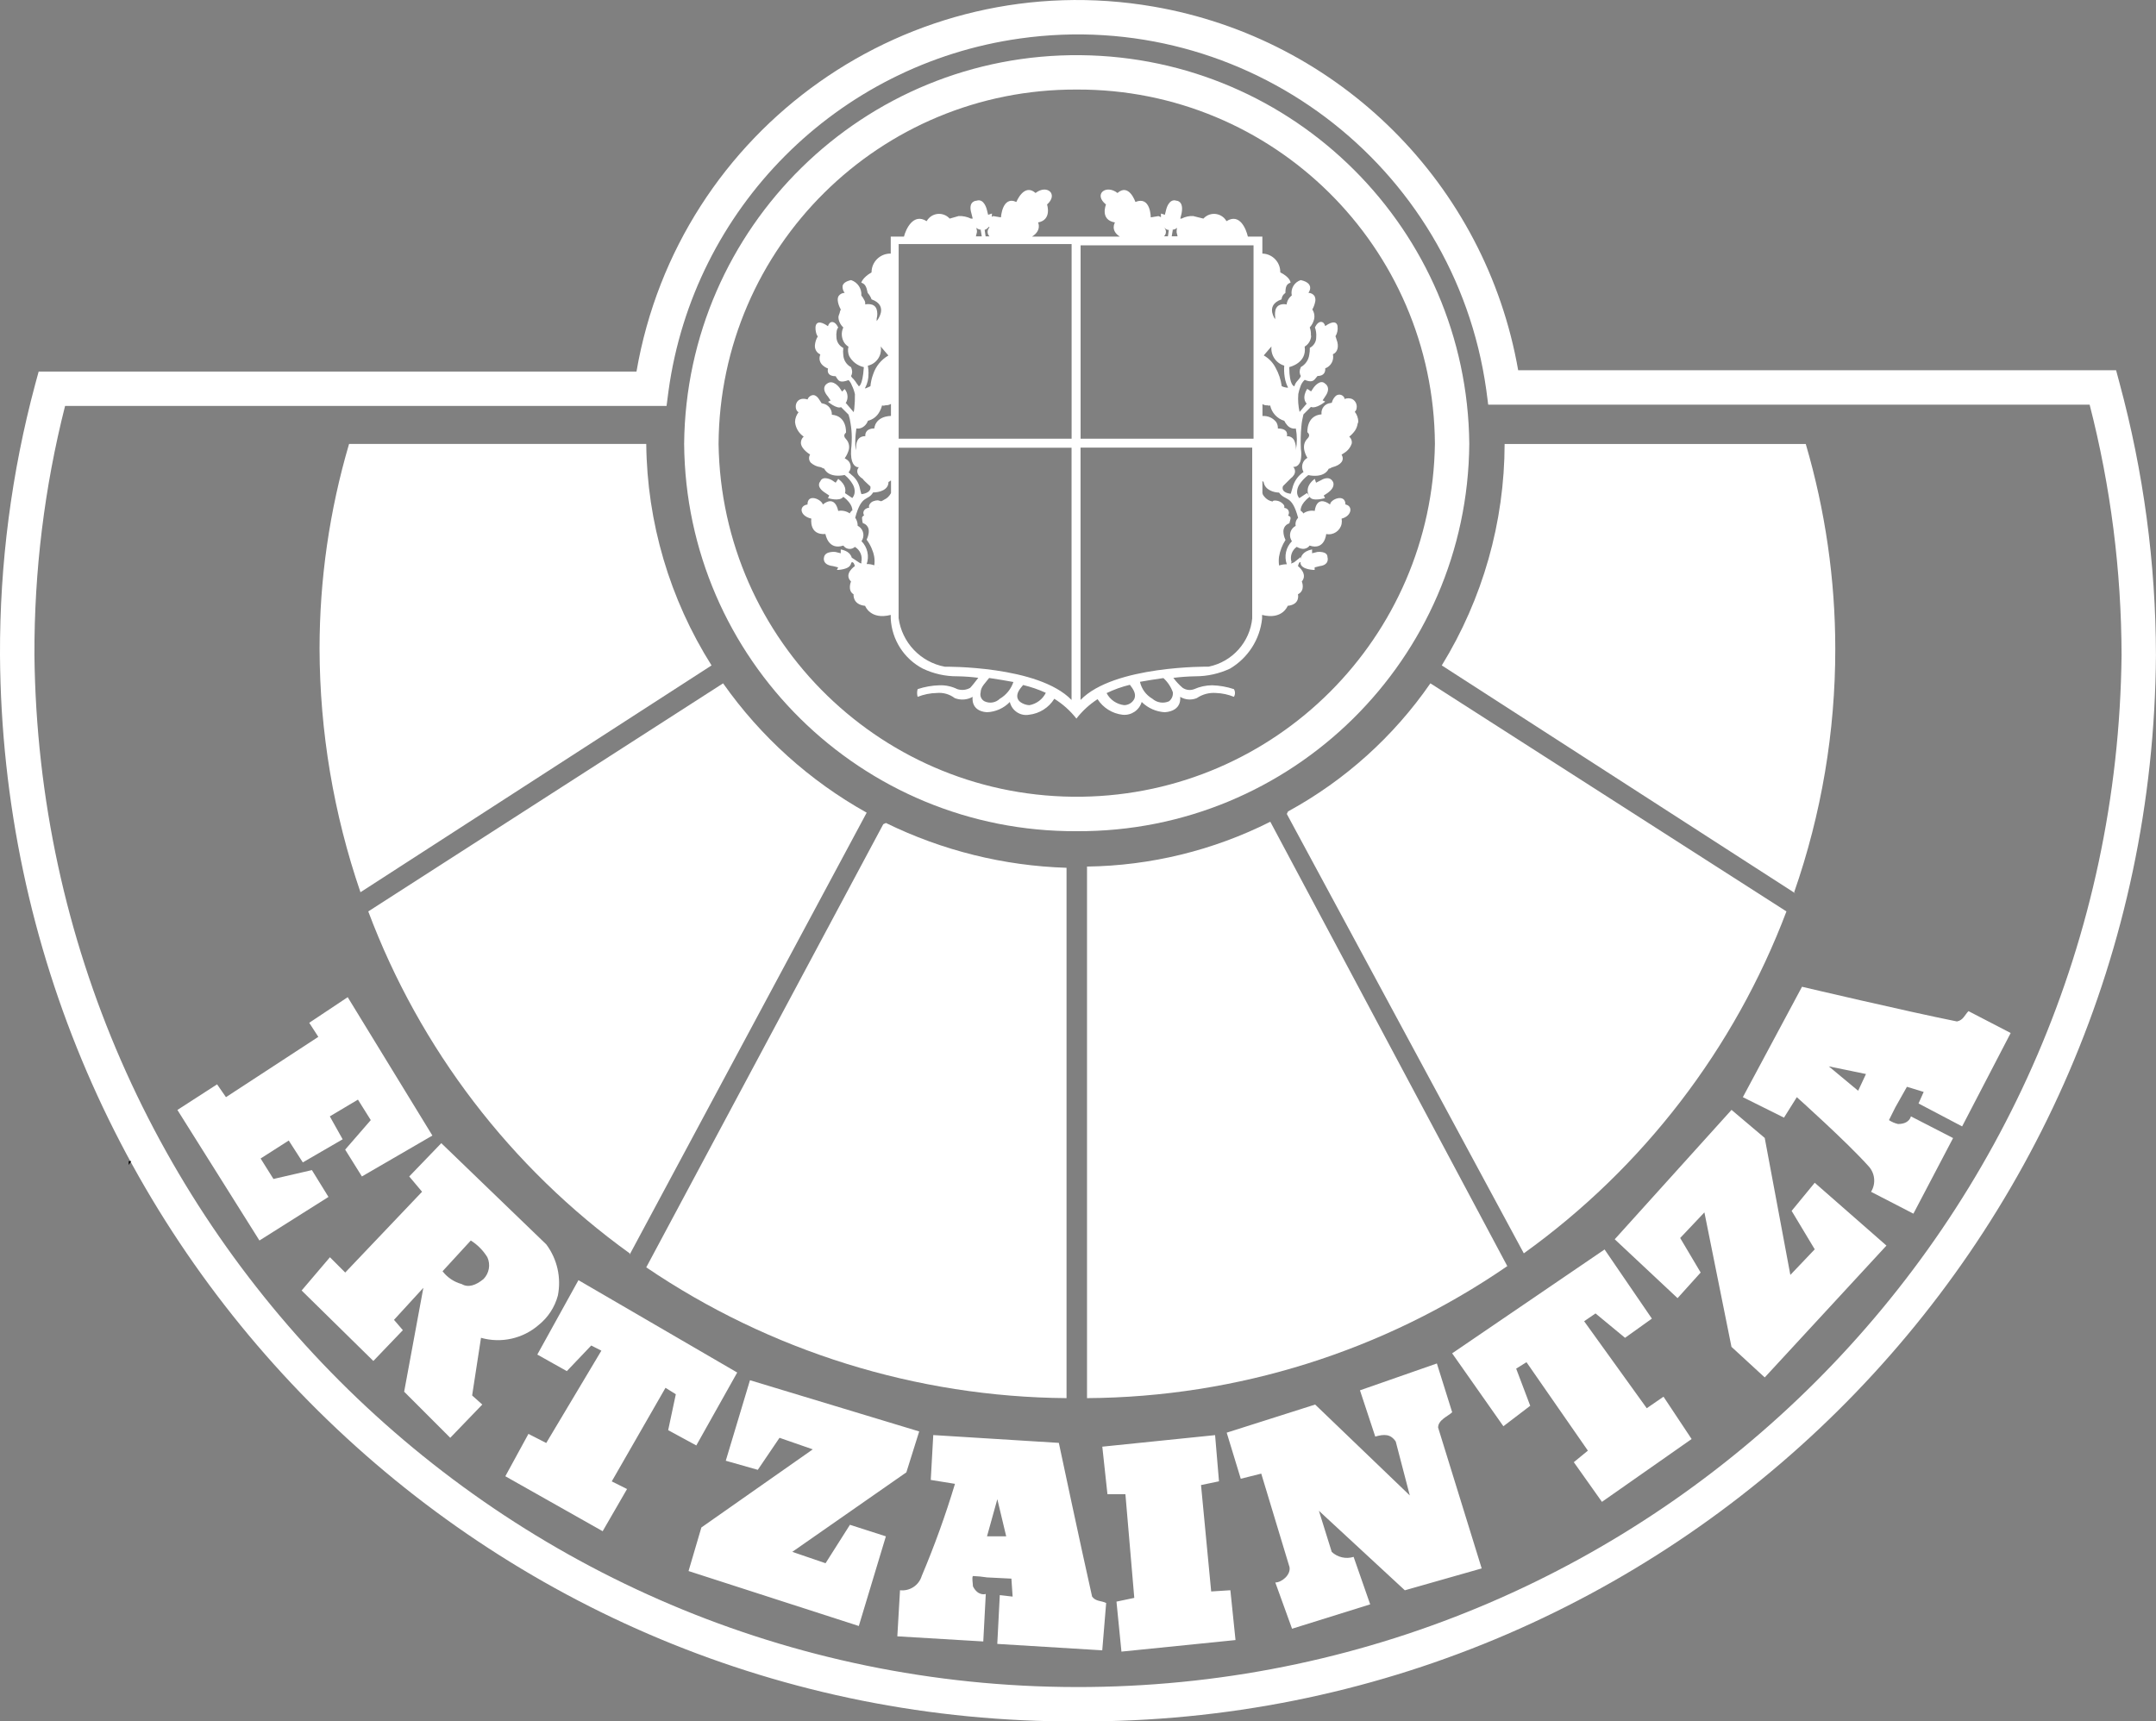
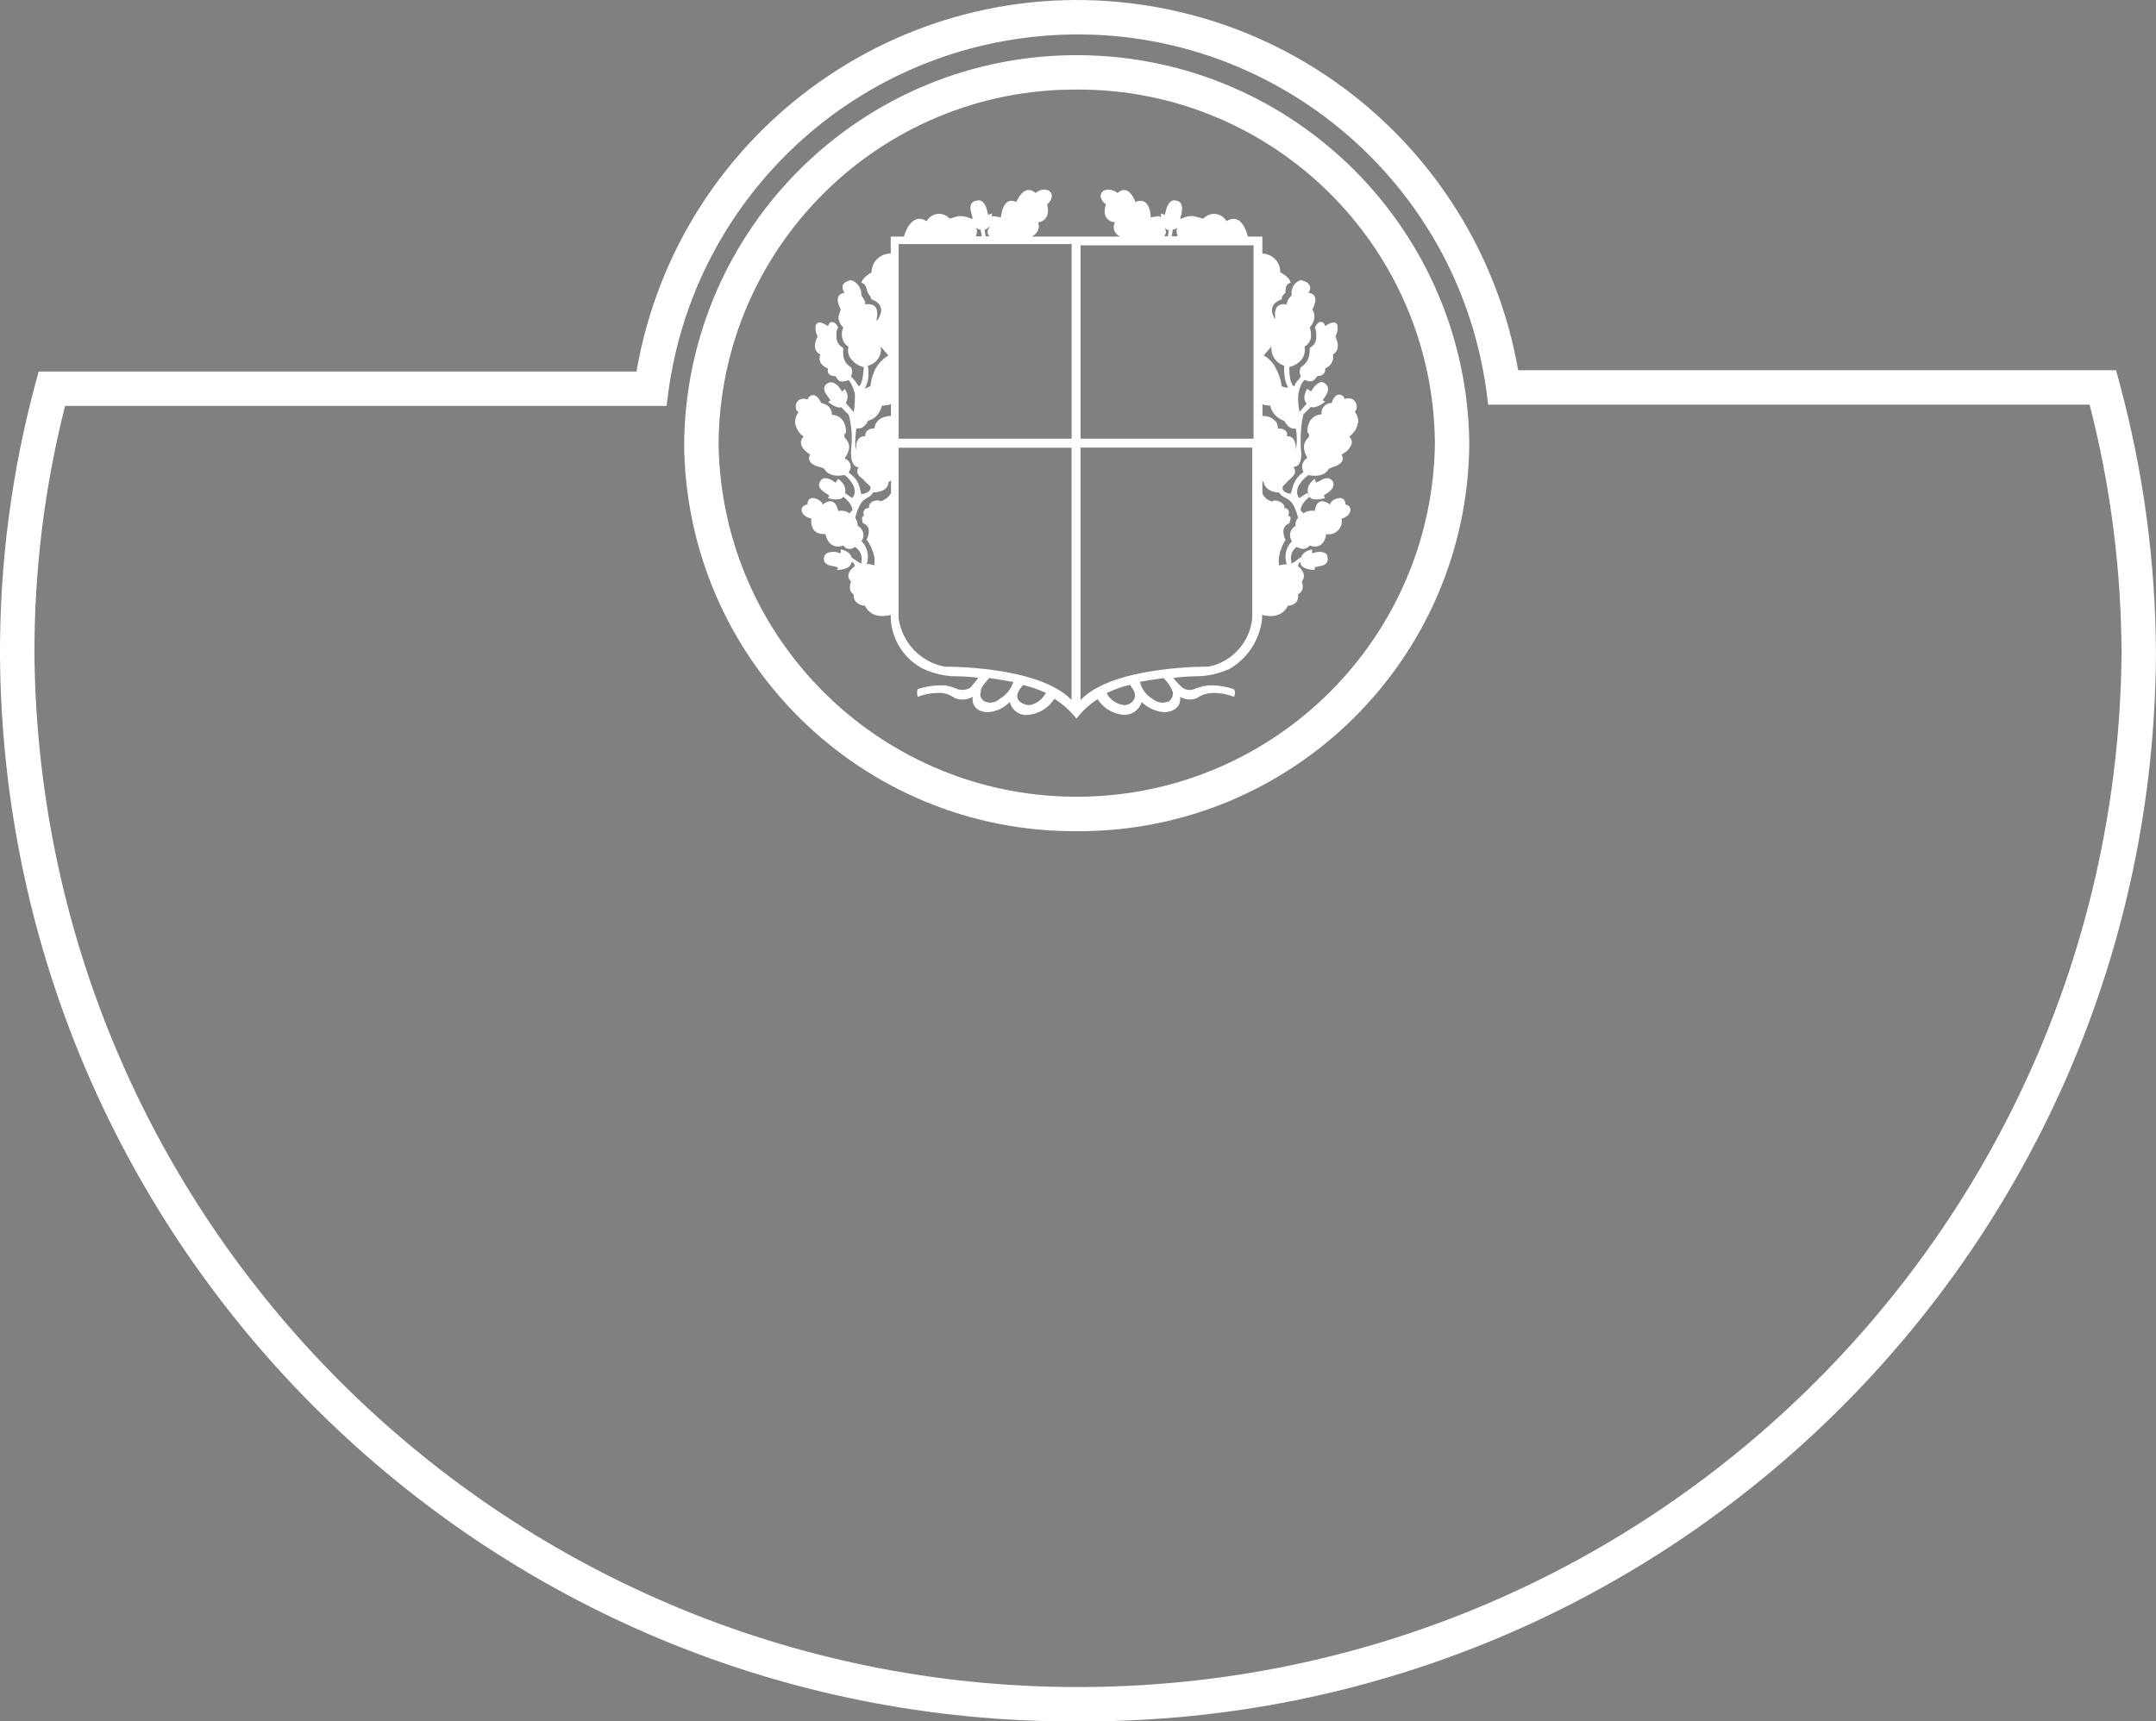
<svg xmlns="http://www.w3.org/2000/svg" id="Capa_2" viewBox="0 0 38.633 30.852">
  <rect x="0" y="0" width="38.633" height="30.852" fill="#808080" stroke="none" />
  <defs>
    <style>.cls-1{fill:#010101;}.cls-2{fill:#fff;}</style>
  </defs>
  <g id="Capa_1-2">
    <g id="Capa_2-2">
      <g id="Capa_1-2">
        <g id="path35">
          <path class="cls-2" d="M19.316,30.852C8.71,30.897.069,22.348 0,11.742c-.006-1.639.206-3.273.631-4.856l.062-.227h10.712C12.157,2.295,16.303-.634,20.667.118c3.337.575,5.953,3.183,6.537,6.518h10.714l.061.228c.43,1.59.65,3.23.653,4.878-.069,10.606-8.71,19.155-19.317,19.11ZM1.166,7.276c-.37,1.46-.554,2.961-.549,4.467.115,10.328,8.58,18.607,18.907,18.492,10.166-.113,18.379-8.326,18.492-18.492-.003-1.515-.195-3.023-.572-4.49h-10.777l-.035-.269C26.062,2.938,22.32.12,18.275.69c-3.275.461-5.845,3.04-6.296,6.316l-.035.269-10.778-0Z" />
        </g>
-         <path id="polygon37" class="cls-2" d="M32.289,17.687l-1.059,1.977.737.367.23-.367s.895.801,1.285,1.237c.117.126.135.314.045.459l.759.392.711-1.355-.756-.389s-.023.137-.23.137c-.058-.013-.113-.037-.163-.07l.115-.23.207-.367.3.092-.092.207.781.411.87-1.674-.756-.392c-.069.069-.092.162-.207.185-.918-.184-2.777-.622-2.777-.622ZM6.23,17.872l-.689.459.163.252-1.655,1.081-.159-.23-.711.459,1.47,2.34,1.237-.781-.297-.481-.689.159-.23-.367.504-.322.252.392.714-.414-.23-.411.504-.3.23.367-.459.529.3.481,1.263-.733-1.518-2.481ZM32.77,19.112l.666.137-.14.3-.526-.437ZM31.026,19.893l-2.092,2.318,1.126,1.055.414-.459-.367-.619.434-.459.485,2.41.596.548,2.181-2.363-1.285-1.126-.414.504.414.689-.437.459-.459-2.455-.596-.504ZM7.907,20.489l-.574.596.23.274-1.377,1.448-.274-.274-.507.596,1.285,1.263.529-.552-.159-.185.526-.574-.344,1.862.826.826.574-.596-.182-.163.159-1.033c.361.102.749.016,1.033-.23.168-.134.288-.319.344-.526.064-.322-.011-.655-.207-.918l-1.881-1.814ZM8.436,22.233c.121.076.222.178.297.3.06.131.033.285-.067.389-.138.115-.277.161-.392.092-.137-.037-.258-.118-.344-.23l.507-.552ZM28.753,22.393l-2.732,1.862.918,1.307.481-.367-.252-.666.185-.115,1.1,1.585-.252.207.504.711,1.607-1.126-.504-.759-.3.207-1.122-1.559.204-.14.529.437.481-.344-.848-1.24ZM10.365,22.944l-.737,1.333.529.297.437-.459.182.092-.988,1.655-.319-.163-.414.759,1.744.985.437-.756-.274-.137.963-1.677.185.115-.137.644.504.274.733-1.307-2.844-1.655ZM25.746,24.437l-1.377.481.274.829c.161-.046.275-.048.367.089l.252.966-1.696-1.629-1.585.504.252.826.367-.092.507,1.677c.023.138-.14.274-.255.274l.3.829,1.4-.437-.297-.851c-.137.043-.287.009-.392-.089l-.23-.737,1.54,1.425,1.377-.392-.781-2.525c0-.138.183-.205.252-.274l-.274-.874ZM13.439,24.736l-.434,1.444.574.163.389-.574.596.207-1.996,1.4-.23.781,3.051.985.485-1.607-.644-.207-.437.689-.596-.204,2.044-1.425.23-.733-3.032-.918ZM16.723,25.721l-.045.803.434.07c-.169.561-.368,1.112-.596,1.652-.051.168-.215.275-.389.255l-.048.826,1.54.092.045-.851s-.138.047-.23-.137c0-.046-.023-.162,0-.185.084.003.169.012.252.025l.437.022.022.322-.23-.026-.045.874,1.881.115.07-.848c-.092-.046-.183-.023-.252-.115-.207-.918-.596-2.755-.596-2.755l-2.251-.14ZM21.773,25.721l-2.021.207.092.851h.322l.159,1.859-.319.067.089.896,2.044-.207-.092-.893-.344.022-.182-1.907.322-.067-.07-.829ZM17.871,26.869l.159.666h-.344l.185-.666Z" />
-         <polygon id="polygon51" class="cls-1" points="2.306 20.879 2.306 20.81 2.306 20.81 2.352 20.81 2.306 20.879" />
        <g id="path59">
          <path class="cls-2" d="M19.294,14.897c-3.858.021-7.005-3.085-7.035-6.943.038-3.885,3.219-7.004,7.104-6.965,3.831.038,6.927,3.134,6.965,6.965-.03,3.858-3.177,6.964-7.035,6.943ZM19.294,1.605c-3.524-.015-6.395,2.825-6.418,6.349.051,3.545,2.966,6.376,6.511,6.325,3.472-.05,6.275-2.853,6.325-6.325-.023-3.524-2.894-6.364-6.418-6.349Z" />
        </g>
-         <path id="path63" class="cls-2" d="M6.255,7.956c-.351,1.193-.529,2.43-.529,3.673.004,1.484.252,2.958.733,4.362l6.291-4.065c-.75-1.189-1.156-2.563-1.17-3.97h-5.325ZM26.961,7.956c-.002,1.402-.392,2.775-1.126,3.97l6.339,4.088-.025-.022c.489-1.402.738-2.877.737-4.362-0-1.243-.179-2.48-.529-3.673h-5.395ZM12.957,12.247l-6.358,4.088c.923,2.46,2.553,4.592,4.684,6.128v.022l4.247-7.92c-1.021-.57-1.9-1.362-2.573-2.318ZM25.631,12.247c-.659.954-1.533,1.74-2.551,2.296l-.022.045,4.247,7.875c2.137-1.535,3.774-3.667,4.706-6.128l-6.38-4.088ZM22.762,14.728c-1.02.513-2.143.788-3.284.803v9.527c2.691-.017,5.314-.841,7.531-2.366l-4.247-7.965ZM15.875,14.75l-.048.022-4.247,7.942c2.224,1.508,4.844,2.323,7.531,2.344v-9.505c-1.124-.035-2.227-.309-3.236-.803h0Z" />
        <path class="cls-2" d="M24.285,7.709c.022-.035.036-.074.042-.114.003-.014.012-.025.012-.04-.002-.064-.024-.125-.063-.175.019-.016.031-.04.033-.065.012-.067-.021-.133-.081-.164-.044-.017-.092-.017-.135-0-.001-.02-.011-.038-.026-.051-.039-.037-.101-.036-.138.002-.032.032-.054.073-.065.117l-.026.005c-.099.011-.17.1-.158.199 0.0.001 0.0.002 0.0.003-.275.023-.253.321-.253.321h0c.011.008.02.019.026.032.009.02.009.049-.026.083-.138.138,0,.344,0,.344-.088.048-.12.158-.073.246.001.002.003.004.004.007-.101.068-.172.172-.2.29-.009.033-.018.065-.029.1-.017,0-.112-.013-.139-.068-.01-.022-.01-.048.001-.07l.08-.08c.02-.021.042-.042.057-.057.023-.016.042-.037.057-.06.031-.046.026-.106-.012-.146.032.002.063-.009.086-.031.026-.026.043-.059.049-.094.012-.065.013-.131.002-.196-.006-.135-.004-.27.009-.404.006-.073.019-.145.037-.216l.134-.134c.096.04.256-.095.256-.095l-.046-.023.046-.069c.115-.161,0-.229,0-.229-.092-.092-.207.069-.207.069l-.046.069-.069-.046c-.096.154-.034.24-.01.265l-.009.011-.118.138c-.024-.105-.032-.214-.023-.322.008-.043.021-.086.036-.127.014-.048.041-.092.079-.126.113.048.154.022.187-.018.015-.016.029-.033.042-.051.121,0,.138-.078.139-.116 0-.007-0-.014-.001-.021.103-.037.162-.146.138-.253.009-.004.018-.009.027-.015.04-.028.095-.106.036-.256-.004-.017-.01-.034-.017-.051.033-.054.046-.119.037-.182l0-.004c-.014-.066-.072-.101-.221.003-.011-.046-.04-.075-.075-.075-.035,0-.075.029-.109.098.02.056.028.116.023.175.002.081-.043.156-.115.192h0c.002.042-.002.084-.01.126-.013.093-.069.174-.151.219h0s-.005.018-.009.028c-.004.008-.007.017-.008.026-.008.036-.002.074.017.106-.023.069-.092.092-.115.184,0,0-.092,0-.092-.344,0,0,.321-.069.276-.367.066-.039.109-.107.116-.184.001-.007-.004-.017-.004-.024.002-.046-.005-.092-.021-.136.036-.039.062-.087.076-.138.017-.063.006-.13-.03-.183.025-.044.042-.091.052-.14.008-.034.003-.07-.013-.102-.024-.035-.065-.056-.108-.056.012-.018.021-.038.027-.058.016-.063-.01-.137-.165-.171-.116.037-.186.156-.161.276-.051.039-.085.097-.092.161,0,0-.14-.037-.192.076l-.002.001c-.015.049-.019.1-.011.151.001.01-.003.013-.002.024h0c0,.023 0.0.045.023.046-.035-.045-.061-.097-.074-.152-.017-.083.006-.181.167-.238h0c.003-.047.029-.089.069-.115,0-.115.023-.161.092-.184,0,0,0-.092-.184-.184.004-.182-.14-.333-.321-.337v-.305h-.26c-.03-.129-.143-.428-.383-.276-.069-.123-.225-.167-.349-.098-.024.014-.046.031-.065.052l-.184-.046c-.072-.003-.143.013-.207.046h-.023l.023-.092c.046-.229-.092-.229-.092-.229-.138-.046-.184.161-.184.161l-.023.092-.069-.023c-.002.022-.002.044-.001.066-.014-.008-.03-.015-.045-.02l-.138.023s0-.39-.275-.276c0,0-.115-.344-.321-.161-.206-.161-.436.023-.206.206,0,0-.115.276.161.322,0,0-.09.14.086.253h-1.572c.179-.112.108-.253.108-.253.253-.046.161-.322.161-.322.207-.183,0-.367-.206-.206-.207-.184-.344.161-.344.161-.253-.115-.276.276-.276.276l-.138-.023c-.015.004-.015.009-.028.013.003-.02.005-.039.005-.059l-.069.023-.023-.092s-.046-.207-.184-.161c0,0-.161,0-.092.229l.023.092h-.032c-.069-.033-.144-.049-.22-.046l-.161.046c-.094-.105-.256-.114-.361-.019-.021.019-.038.041-.052.065-.24-.153-.373.147-.406.276h-.237v.305c-.186-.004-.34.143-.344.329-0.0.003-0.0.006-0.0.008-.161.092-.184.184-.184.184.069.023.092.069.115.184.03.033.054.072.069.115h0c.161.058.184.155.167.238-.014.056-.039.107-.075.152v-.046c.016-.056.015-.116-.003-.172-.013-.035-.04-.062-.074-.075-.042-.013-.086-.015-.129-.006.004-.029-.002-.058-.018-.081-.014-.028-.031-.055-.051-.079.01-.123-.066-.237-.184-.276-.103.023-.143.063-.152.106-.004.044.01.088.037.123-.043-0-.083.021-.108.056-.052.087.039.242.039.242-.011.021-.018.044-.022.067-.009.02-.015.04-.02.061-.001.035.006.07.021.102.016.035.038.066.066.092-.042.088-.035.192.018.274.019.028.045.052.074.07-.014.056-.009.115.013.168.054.101.15.174.263.199-.023.344-.092.344-.092.344-.005-.019-.019-.027-.028-.041-.019-.032-.042-.063-.067-.091-.018-.014-.033-.032-.043-.052.019-.032.025-.07.017-.106-.004-.019-.009-.037-.017-.054-.079-.042-.131-.122-.138-.211-.006-.044-.006-.089 0-.133h0c-.073-.037-.121-.11-.123-.192-.004-.036-.003-.072.004-.108.003-.024.013-.048.028-.067-.034-.069-.074-.098-.109-.098-.034,0-.063.029-.075.075-.221-.153-.24-.004-.216.102.005.029.016.057.033.082-.029.048-.046.101-.051.157-.003.034.005.069.022.099.017.029.043.052.075.066-.069.184.138.253.138.253-.002.007-.004.014-.004.022-.004.039.004.116.142.116.008.018.019.035.032.05.026.041.068.068.198.019.026.026.046.058.058.093.025.05.044.104.056.159.001.086-.002.171-.011.256-.002.018-.005.036-.008.054l-.004.012-.118-.138-.02-.023h0l-.006.003c.052-.079.045-.184-.017-.256l-.046.046-.046-.069s-.115-.161-.229-.069c0,0-.115.069.023.229l.046.069-.046.023s.156.132.234.096l.134.134c.017.051.029.104.036.158.014.082.021.164.022.247,0,.062-.003.115-.006.154-.003.038-.006.062-.006.062-.017.258.069.31.113.32.008.002.016.002.025.002-.02.022-.03.051-.028.081.003.024.013.047.028.066.019.024.043.044.069.06.015.021.033.041.053.058.041.04.085.079.085.079.023.115-.138.138-.161.138-.011-.035-.019-.067-.026-.1-.019-.097-.072-.184-.15-.244-.017-.017-.035-.032-.054-.046.056-.064.049-.161-.015-.217-.008-.007-.017-.013-.027-.019-.009-.006-.018-.012-.027-.017.027-.037.048-.077.063-.12.032-.076.017-.164-.04-.224-.035-.035-.034-.063-.026-.083.006-.013.015-.023.026-.032h0s.023-.298-.253-.321c.003-.098-.065-.183-.162-.201l-.022-.005c-.008-.015-.017-.029-.027-.042-.04-.071-.085-.106-.125-.104-.024.002-.046.011-.064.027-.017.013-.029.031-.036.051-.23-.069-.253.183-.161.229-.039.05-.062.111-.063.175.01.106.067.202.155.262-.034.03-.052.073-.05.118.01.113.165.203.165.203-.029.047-.024.107.013.147.048.043.109.071.173.079.027.006.034.022.066.026.092.184.367.115.367.115.06.047.11.105.147.171.023.04.034.084.033.13-.001.041-.016.081-.043.112l-.131-.088c.012-.039.026-.146-.121-.256l-.046.069-.069-.046s-.161-.092-.207.023c0,0-.092.092.092.207l.069.046-.023.046s.207.069.275-.023c.184.138.161.253.161.253,0-.017-.021.003-.034.025-.005.008-.012.015-.012.021h0c.017.006.023.017.035.027-.064-.062-.154-.089-.242-.073,0,0-.046-.298-.275-.115-.023-.092-.275-.206-.275,0-.161.023-.138.207.069.253,0,0-.046.299.253.276,0,0,.046.299.321.207.042.062.126.079.188.038.007-.004.013-.009.018-.015.095.056.142.168.115.276,0,0,.023.046-.046,0l-.125-.083c-.015-.051-.057-.119-.197-.147v.069l-.092-.023s-.184-.023-.207.092c0,0-.046.138.161.161l.092.023-.023.046s.23,0,.253-.115l.012-.023c.013-.003.039-.003.057.069,0,0-.207.138-.069.276,0,0-.069.161.046.229,0,0-.023.184.207.207,0,0,.092.257.459.163v.067c.02.379.238.719.574.895.193.092.405.14.62.138.125.002.251.011.375.027-.044.058-.115.149-.146.18-.07.04-.153.048-.23.023-.1-.049-.21-.073-.321-.069-.133.004-.264.027-.39.069-.013.045-.013.093,0,.138.11-.043.226-.067.344-.069.115-.011.229.022.321.092.105.041.223.033.321-.023,0,0-.046.253.253.276.156-.005.305-.071.413-.184.036.156.187.257.344.229.187-.021.354-.126.453-.286.152.094.286.214.396.355.106-.137.234-.254.379-.348.1.155.264.258.447.279.155.017.3-.08.344-.229.111.11.258.175.413.184.321-.023.276-.276.276-.276.09.055.201.063.298.023.101-.069.222-.101.344-.092.11.004.219.027.321.069.026-.042.026-.096,0-.138-.126-.042-.258-.065-.39-.069-.111.001-.22.024-.321.069-.068.027-.146.018-.207-.023-.062-.053-.118-.113-.167-.179.132-.016.264-.026.396-.028.214,0,.426-.047.62-.138.322-.191.535-.523.574-.895v-.067c.367.094.459-.163.459-.163.23-.023.184-.207.184-.207.138-.069.069-.229.069-.229.115-.138-.069-.276-.069-.276.023-.092.046-.069.046-.069v.023c.023.115.253.115.253.115v-.046l.092-.023c.184-.023.138-.161.138-.161,0-.115-.184-.092-.184-.092l-.092.023v-.069c-.172.034-.202.133-.206.181v-.043l-.115.092c-.092.046-.046,0-.046,0-.034-.102.004-.214.092-.276.161.092.23-.023.23-.023.275.092.298-.207.298-.207.126.026.249-.055.276-.181.006-.031.006-.064,0-.095.184-.046.207-.229.069-.253,0-.206-.275-.092-.275,0-.253-.183-.275.115-.275.115-.076-.014-.154.005-.215.052.004-.002.004-.005.008-.006h0c0-.012-.017-.029-.031-.04-.014-.011-.026-.017-.014-.006,0,0-.023-.115.161-.253.046.092.275.023.275.023l-.023-.046.069-.046c.161-.115.092-.207.092-.207-.069-.115-.207-.023-.207-.023l-.092.046-.023-.069c-.184.138-.115.276-.115.276l.022.045-.009-.015c-.01-.019-.022-.037-.037-.052l-.138.092c-.027-.031-.041-.071-.04-.112.001-.046.015-.091.04-.13.043-.066.097-.124.161-.171,0,0,.276.069.367-.115.033-.003.039-.02.065-.026.157-.041.223-.128.164-.226,0,0,.019-.01.044-.028.067-.039.117-.102.14-.176.005-.045-.012-.089-.046-.118.039-.03.073-.067.102-.107ZM17.733,4.075c-.045.04-.048.11-.008.155.002.002.004.004.006.006h-.07l-.017-.116c.03-.011.056-.03.075-.055l.013.011ZM17.494,4.082c.024.023.056.035.089.036l-.01.003.019.115h-.105l.017-.069c.008-.038-.007-.056-.009-.085ZM15.5,6.959c-.005-.003.006-.014.006-.014.039-.076.058-.16.056-.245l.001-.011c0-.045-.004-.09-.012-.135.156-.035.258-.187.23-.344l.138.161c-.129.075-.226.194-.273.336-.026.069-.042.142-.049.215-.023.012-.048.023-.072.033-.015.006-.022.006-.025.005v0ZM15.339,7.727c.004-.029.006-.048.006-.048.04.007.081-.002.115-.023.035-.021.064-.053.082-.09.004-.008.007-.016.01-.025.087-.02.161-.077.204-.155.022-.037.039-.078.049-.12.029.012.045-.001.067-.003.033.002.065-.007.093-.024v.215c-.292.013-.298.225-.298.225-.035-.002-.071.006-.103.022-.041.023-.064.069-.058.116-.155,0-.168.142-.165.213 0.0.013.002.026.004.039-.013-.032-.019-.065-.019-.099-.002-.081.002-.162.013-.243v0ZM15.529,10.112c.051-.144.016-.304-.092-.413.06-.084.04-.201-.044-.261-.008-.006-.016-.01-.025-.015.002-.076-.033-.148-.092-.195.018.017.033.036.047.057h0c.115-.436.229-.298.321-.459.115,0,.276-.046.276-.184.004-.009.011-.007.017-.012.01-.008.019-.017.029-.017v.219l-.003.01c-.027.05-.069.091-.121.114-.018.013-.038.023-.06.029-.004-.008-.02-.011-.036-.013-.005-.001-.006-.004-.013-.005-.028 0-.055.005-.081.015-.029.01-.054.03-.069.056-.013.018-.016.041-.008.062-.046,0-.138.046-.092.138-.023.012-.034.023-.037.043-0.0.003.002.011.002.014 0.0.027.005.054.012.08h0l.016.006c.037.015.151.077.053.292.034.045.063.094.086.146.022.049.039.101.049.154.009.053.01.106.002.159-.044-.016-.091-.024-.138-.023v0ZM15.742,10.18c-.004-.003-.01-.006-.014-.01l.008.003.006.007ZM17.916,12.523c-.073.072-.183.09-.275.046-.058-.031-.086-.098-.069-.161,0-.098.094-.178.152-.257.159.022.302.049.435.072-.042.126-.128.232-.242.3v0ZM18.444,12.638c-.069,0-.184-.046-.207-.115-.036-.09.039-.179.096-.246.14.034.276.08.407.14-.058.117-.168.199-.296.222v0ZM19.202,12.546c-.597-.62-2.273-.597-2.273-.597-.435-.082-.768-.434-.827-.872v-3.053h3.099l-0,4.523ZM19.202,7.863h-3.099v-3.489h3.099v3.489ZM23.291,9.244c-.004.004-.007.01-.011.014.003-.005.007-.01.011-.014v0ZM23.01,6.592c-.003.075.005.15.021.223.011.045.027.088.05.129,0,0-.009.01-.052-.002-.022-.003-.043-.011-.062-.021-.016-.117-.054-.231-.112-.334-.048-.091-.12-.166-.21-.217l.046-.054.092-.107c-.017.155.08.3.229.344,0,0-.001.015-.002.039v0ZM22.704,7.263c.019.002.033.014.056.003.027.131.124.237.253.276.013.028.031.054.052.078.038.046.096.069.155.06.024.129.024.261,0,.39.006-.057-.003-.114-.025-.167-.022-.055-.077-.089-.136-.085,0-0.0.046-.138-.161-.138l-0-.001c.002-.04-.008-.079-.029-.113-.058-.076-.151-.117-.247-.11v-.214c.024.016.053.024.082.023v0ZM22.806,10.214c-.004.007-.008.015-.012.022.003-.008.007-.015.012-.022v0ZM21.092,4.083c-.008.027-.01.055-.008.083l.017.069h-.105l.019-.115-.01-.003c.032-0.0.063-.012.087-.034ZM20.855,4.075l.002-.002c.018.021.041.037.067.047h.02l-.016.115h-.07c.044-.042.046-.111.004-.155-.002-.002-.004-.004-.006-.006h0ZM20.143,12.638c-.134-.016-.252-.096-.314-.216.133-.064.273-.114.417-.149.052.069.119.156.081.25-.034.07-.106.115-.184.115h0ZM21.016,12.408c.007.062-.02.123-.069.161-.1.044-.216.026-.298-.046-.113-.066-.194-.176-.222-.303.126-.022.265-.046.42-.067.077.07.135.158.17.256h0ZM22.439,11.076c-.04.431-.357.785-.781.872,0,0-1.699-.023-2.296.597v-4.523h3.076v3.053ZM22.462,7.863h-3.099v-3.466h3.099v3.466ZM22.837,10.179c.004-.003.008-.006.013-.009-.004.003-.009.006-.013.009h0ZM23.219,9.424c-.092.046-.13.159-.084.251.004.009.009.017.015.025-.108.108-.143.269-.092.413-.047-0-.094.007-.138.022-.008-.052-.008-.105-.001-.158.018-.107.057-.209.116-.3h0c-.024-.048-.037-.1-.038-.153 0-.033.01-.064.029-.091.013-.018.031-.033.051-.043.009-.005.018-.008.027-.011l.006-.023c.019-.067.032-.095-.029-.115.021-.031.021-.072,0-.103-.017-.021-.042-.034-.069-.035.006-.019.003-.041-.01-.057-.038-.048-.096-.076-.158-.075-.023 0-.039.006-.039.018h-0c-.061-.01-.115-.043-.153-.092-.008-.009-.014-.019-.021-.029-.004-.01-.008-.02-.01-.031v-.214c.011.003.019.011.023.021.023.138.184.184.275.184.114.16.228.027.342.453-.038.038-.054.091-.044.144h0Z" />
      </g>
    </g>
  </g>
</svg>